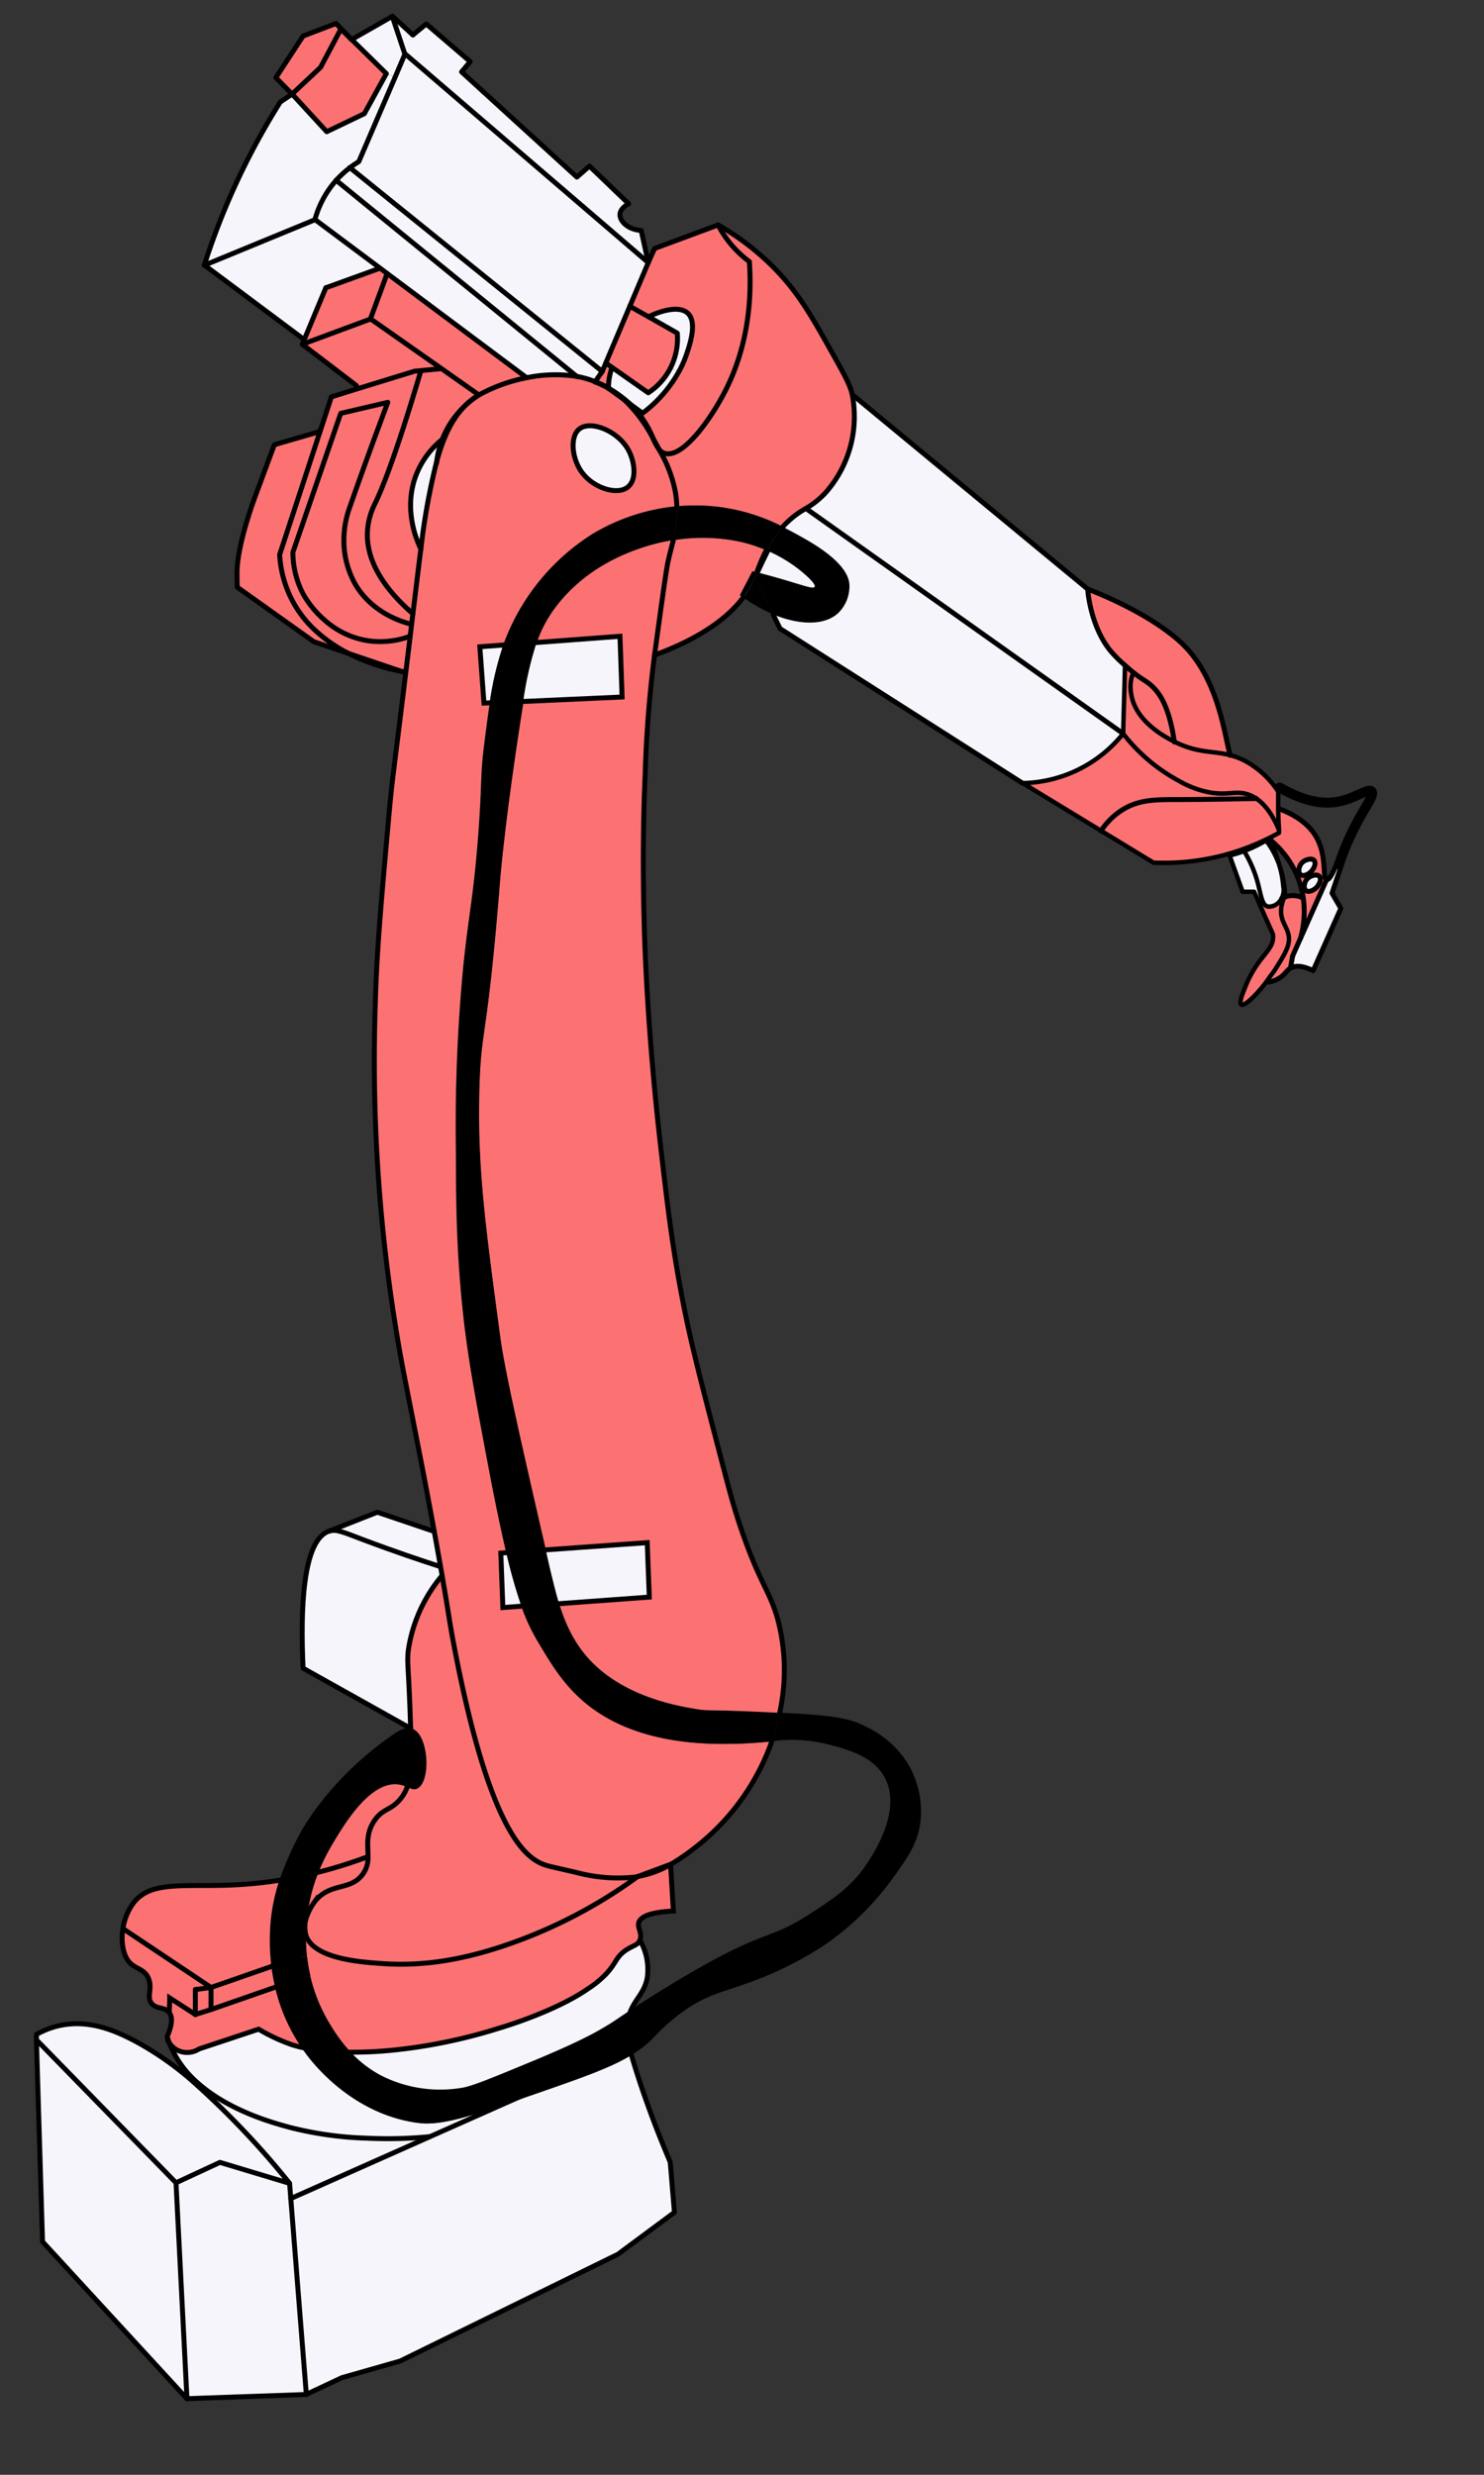
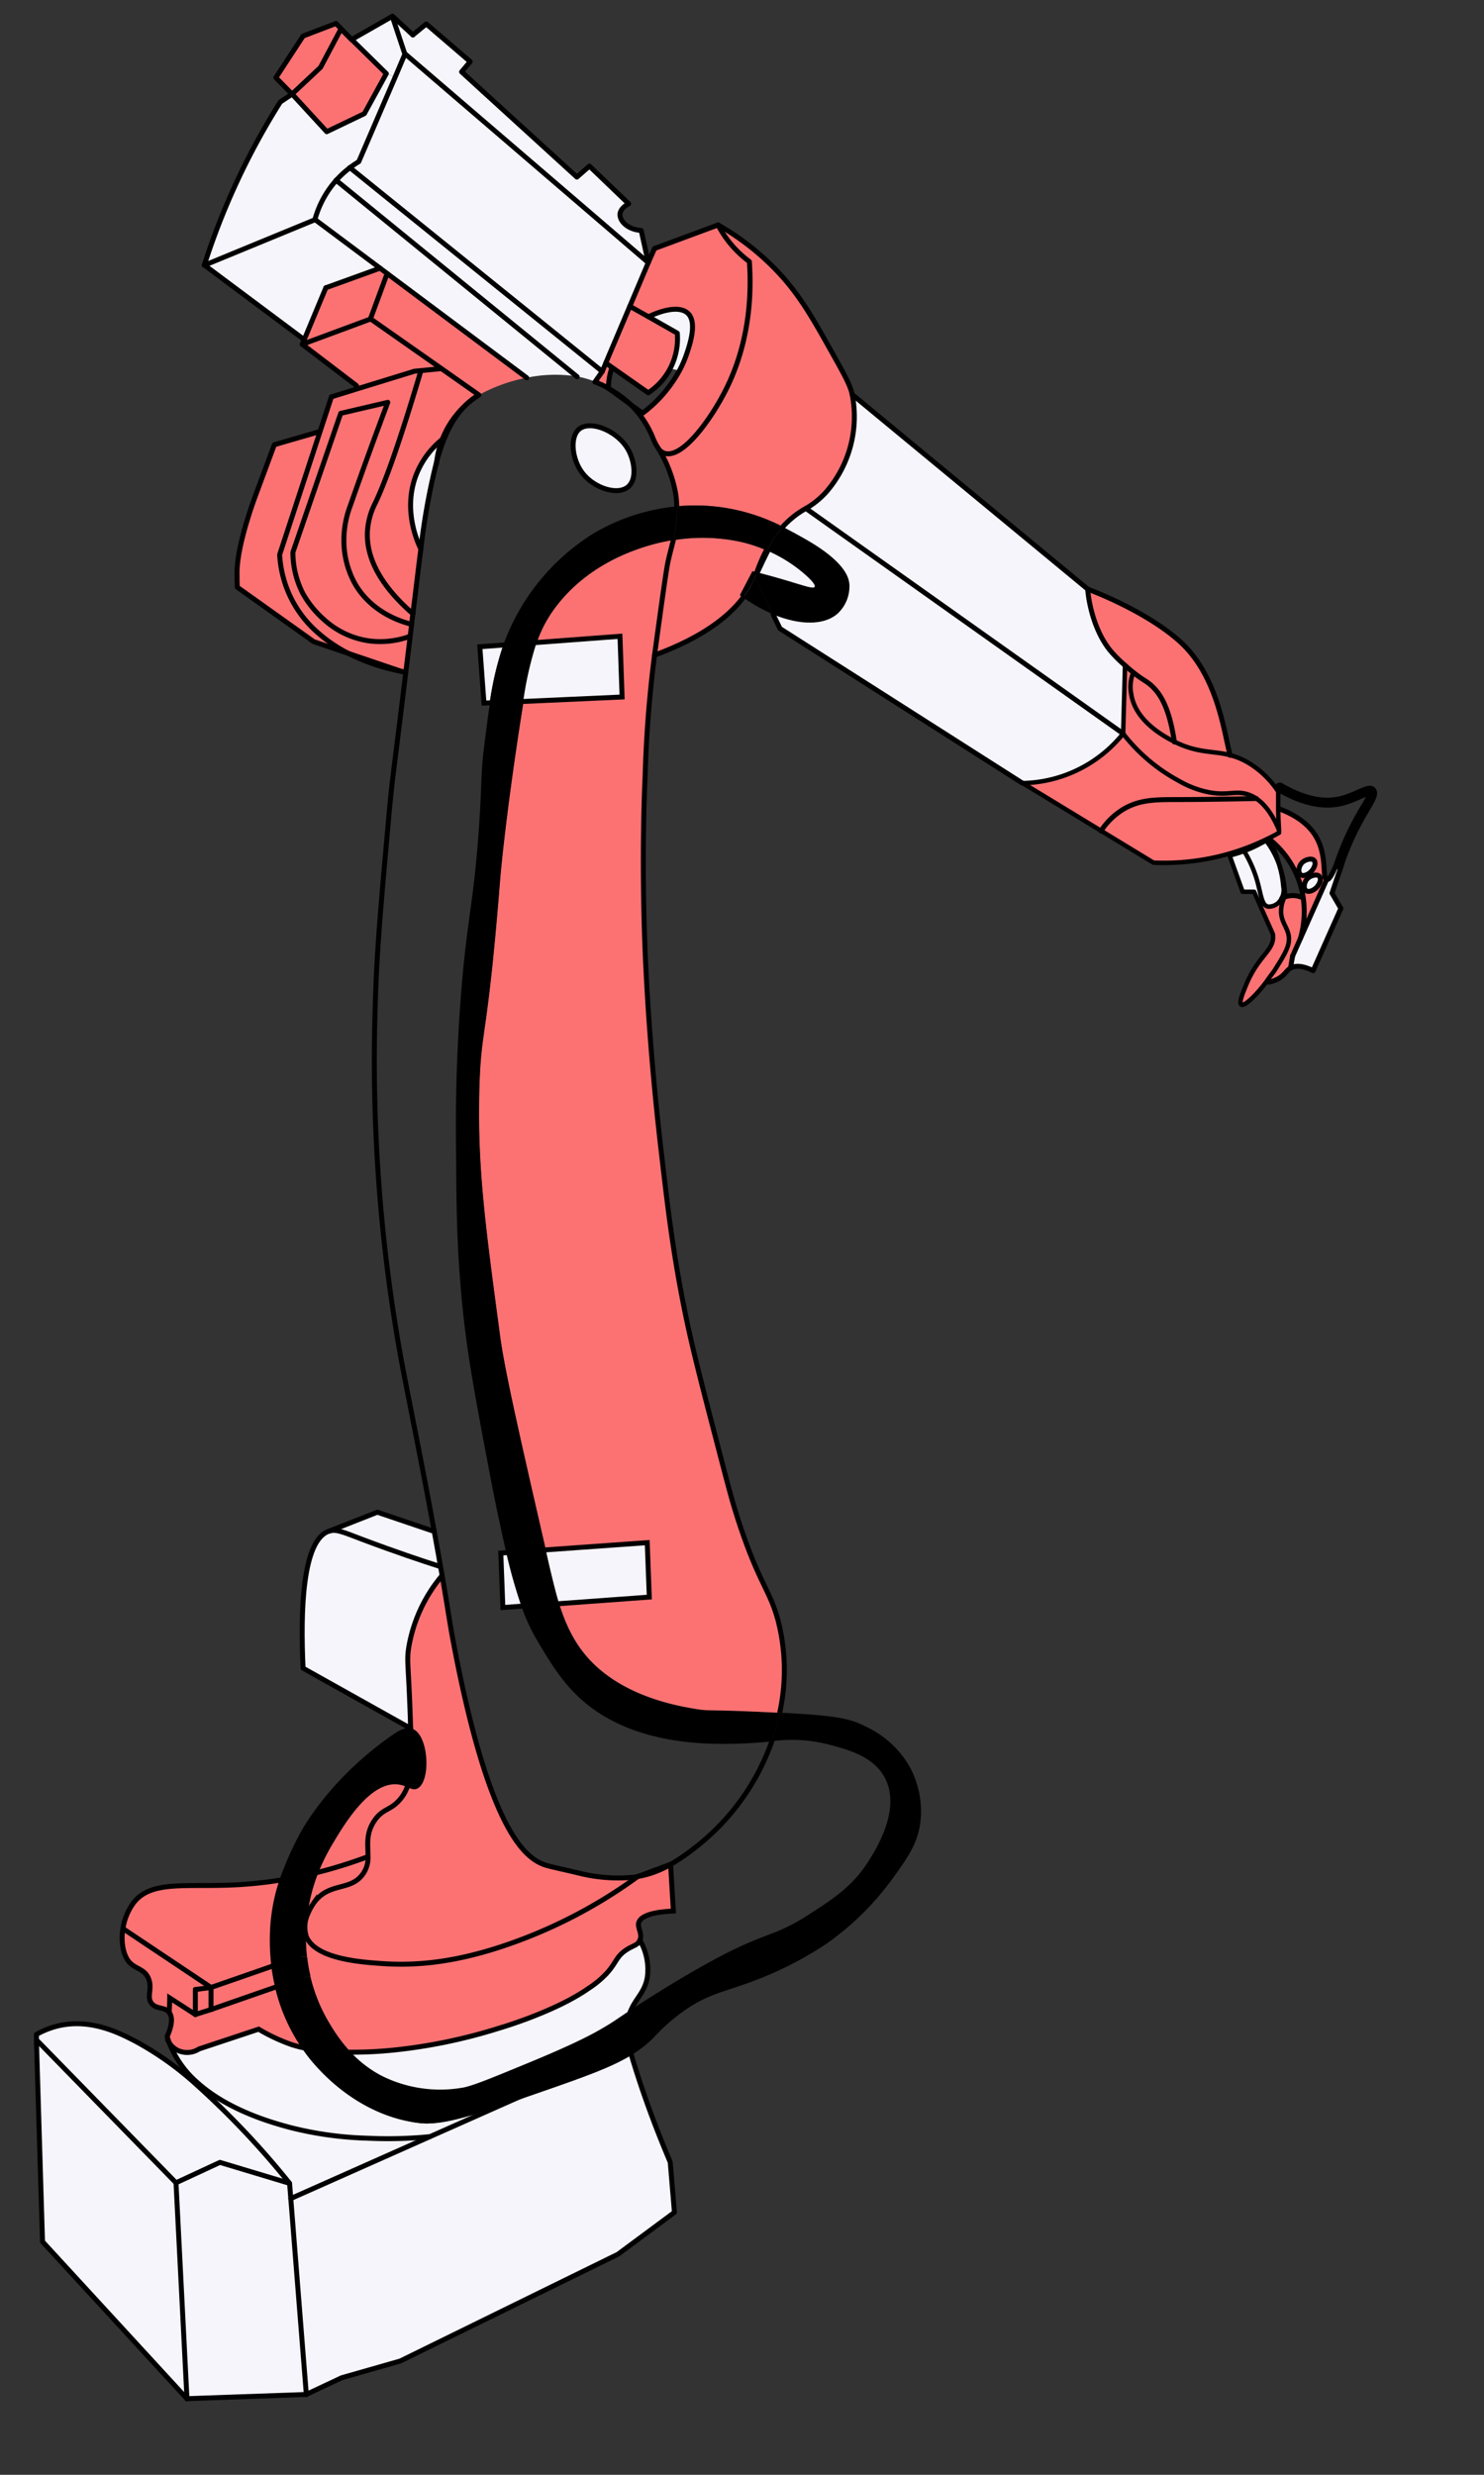
<svg xmlns="http://www.w3.org/2000/svg" viewBox="275 190 300 500">
  <rect x="275" y="190" width="300" height="500" fill="#333333" stroke="none" />
  <defs>
    <style>.cls-1,.cls-10,.cls-22,.cls-23,.cls-32,.cls-33,.cls-34,.cls-35,.cls-36,.cls-38,.cls-41,.cls-44,.cls-48,.cls-49,.cls-50,.cls-51{fill:none;}.cls-2,.cls-36,.cls-37,.cls-38,.cls-39,.cls-41,.cls-42{opacity:0.2;}.cls-3,.cls-40{opacity:0.1;}.cls-12,.cls-13,.cls-19,.cls-4,.cls-45,.cls-6,.cls-8,.cls-9{fill:#f6f5fb;}.cls-5{opacity:0.16;}.cls-11,.cls-14,.cls-15,.cls-16,.cls-17,.cls-18,.cls-20,.cls-5,.cls-7{isolation:isolate;}.cls-10,.cls-12,.cls-13,.cls-19,.cls-22,.cls-23,.cls-32,.cls-33,.cls-34,.cls-35,.cls-36,.cls-37,.cls-38,.cls-41,.cls-42,.cls-44,.cls-45,.cls-6,.cls-8,.cls-9{stroke:#000;}.cls-10,.cls-11,.cls-12,.cls-13,.cls-14,.cls-15,.cls-16,.cls-17,.cls-18,.cls-19,.cls-20,.cls-23,.cls-34,.cls-37,.cls-38,.cls-41,.cls-45,.cls-48,.cls-49,.cls-50,.cls-51,.cls-6,.cls-8,.cls-9{stroke-miterlimit:10;}.cls-10,.cls-6{stroke-width:0.48px;}.cls-11,.cls-14,.cls-15,.cls-16,.cls-17,.cls-18,.cls-20,.cls-7{opacity:0.2;}.cls-8{stroke-width:0.47px;}.cls-9{stroke-width:0.46px;}.cls-11,.cls-14,.cls-15,.cls-16,.cls-17,.cls-18,.cls-20{stroke:#f6f5fb;}.cls-11{stroke-width:0.34px;}.cls-12{stroke-width:0.56px;}.cls-13{stroke-width:0.54px;}.cls-14{stroke-width:0.36px;}.cls-15{stroke-width:0.38px;}.cls-16{stroke-width:0.31px;}.cls-17{stroke-width:0.33px;}.cls-18{stroke-width:0.37px;}.cls-19{stroke-width:0.55px;}.cls-20{stroke-width:0.27px;}.cls-21{fill:#fdc2c2;}.cls-22,.cls-32,.cls-33,.cls-35,.cls-36,.cls-42,.cls-44,.cls-48{stroke-linecap:round;}.cls-22,.cls-32,.cls-33,.cls-35,.cls-36,.cls-42,.cls-44{stroke-linejoin:round;}.cls-22,.cls-36{stroke-width:1.53px;}.cls-23,.cls-41{stroke-width:3px;}.cls-24{opacity:0.3;}.cls-25{opacity:0.49;}.cls-26{clip-path:url(#clip-path);}.cls-27{clip-path:url(#clip-path-2);}.cls-28{clip-path:url(#clip-path-3);}.cls-29{clip-path:url(#clip-path-4);}.cls-30{fill:#fddc91;}.cls-31{fill:#fc7273;}.cls-33{stroke-width:1.38px;}.cls-35,.cls-37,.cls-38{stroke-width:2px;}.cls-43{opacity:0.15;}.cls-44{stroke-width:0.9px;}.cls-46{fill:#f5f4fa;}.cls-47{fill:#fcdb90;}.cls-48{stroke:#fb264e;stroke-width:0.89px;}.cls-49,.cls-50,.cls-51{stroke:#fc7273;stroke-width:1.79px;}.cls-50{stroke-dasharray:4.07 4.07;}.cls-51{stroke-dasharray:3.95 3.95;}</style>
    <clipPath id="clip-path">
      <path class="cls-1" d="M526.19,391.33c-3.11.05-6.09,2.82-4,3.82,1.7.83,7.31.7,8.79-.63S528.83,391.28,526.19,391.33Z" />
    </clipPath>
    <clipPath id="clip-path-2">
      <rect class="cls-1" x="516.48" y="386.32" width="19.83" height="14.34" />
    </clipPath>
    <clipPath id="clip-path-3">
      <path class="cls-1" d="M525.57,393.34c-1,0-1.86.86-1.23,1.17a3.78,3.78,0,0,0,2.69-.2C527.49,393.9,526.37,393.32,525.57,393.34Z" />
    </clipPath>
    <clipPath id="clip-path-4">
      <rect class="cls-1" x="519.13" y="388.34" width="13.01" height="11.33" />
    </clipPath>
  </defs>
  <g id="Layer_353" data-name="Layer 353">
    <g id="Layer_356" data-name="Layer 356">
      <path class="cls-4" d="M413.72,261.92a21.28,21.28,0,0,1-1.3,2.94l-1.93-.39a13.19,13.19,0,0,0,1.43-7.13L406.1,254c2-1,6.15-2.48,8-.66S414.53,259.64,413.72,261.92Z" />
      <path d="M446.71,308a7.51,7.51,0,0,1-2.33,5.92c-2.65,2.41-7.59,2.48-13.1.2l-3.66-7.44.49-1c.73.19,1.62.42,2.63.7,6,1.65,8.59,2.77,8.92,2.21s-2-2.56-2.68-3.11a29.2,29.2,0,0,0-6.79-4.14c.39-.83.79-1.66,1.19-2.48.29-.43.62-.87,1-1.32s.61-.75.9-1.07c1.78.88,3.35,1.77,4.73,2.56C446,303.57,446.6,306.78,446.71,308Z" />
      <path class="cls-31" d="M503.64,330.29a7.43,7.43,0,0,1,.32-4.12l.2-.25c2,1.56,2.86,1.83,4,3s3.17,3.74,4.23,11C510.71,339.06,504.5,336,503.64,330.29Z" />
      <path class="cls-4" d="M406.05,243.06l-49.16-42.18c-.85-2.54-1.69-5.08-2.54-7.61q2.07,1.89,4.12,3.8l2.7-2.22,8.88,7.61-1.74,2.07,4.38,4,18.93,17.26,2.54-2.22,7.93,7.61c-.24.12-1.64.88-1.75,2.06-.13,1.39,1.55,3.17,4.28,3.33Q405.34,239.82,406.05,243.06Z" />
      <path class="cls-4" d="M437.93,292.73l64.12,45.49a26.71,26.71,0,0,1-20.3,10L432.69,317l-1.41-2.87c5.51,2.28,10.45,2.21,13.1-.2a7.51,7.51,0,0,0,2.33-5.92c-.11-1.2-.73-4.41-8.73-9-1.38-.79-3-1.68-4.73-2.56a18.32,18.32,0,0,1,4.67-3.71Z" />
      <path class="cls-4" d="M354.35,193.27c.85,2.53,1.69,5.07,2.54,7.61l-2,4.72-1.77-.76-7-6.88Z" />
      <path class="cls-31" d="M336,603.61c-1.08-.26-1.81-.51-2.22-.65a36.79,36.79,0,0,1-6.34-3l-12.05,4a4.42,4.42,0,0,1-4.44.21,4.33,4.33,0,0,1-2-2.31c-.08-.21-.12-.36-.14-.43,1.21-2.74,1-4.12.43-4.87,0-1,.07-1.94.1-2.91l5.18,3.34,3.17-1.06v0l13-4.52A36.52,36.52,0,0,0,336,603.61Z" />
      <path class="cls-4" d="M396.75,265.05l-51.05-41.2a18.84,18.84,0,0,1,1.83-1.25l7.32-17,2-4.72,49.16,42.18-3.73,8.82-4.86,11.49Z" />
      <path class="cls-31" d="M317.66,591.54V596L314.49,597V592Z" />
      <path class="cls-31" d="M331.51,302.06q4.08-12.45,8.17-24.88c.77-2.33,1.53-4.67,2.3-7l5.28-1.64L358.79,265l1.26-.12V265c-4.54,15.29-7.35,22.78-9.2,26.64a14.41,14.41,0,0,0-1.58,5.71c-.39,7.13,5.09,13.09,9.19,16.65-.09.76-.18,1.49-.26,2.21h0c-1.34-.32-7.9-2-11.42-8.22a18,18,0,0,1-2.22-9,19.63,19.63,0,0,1,1.27-6.66c2.7-7.72,5.27-14.74,7.61-20.94l-9.52,2.22q-4.83,14-9.67,28.07a18.31,18.31,0,0,0,2.06,8.41,20.32,20.32,0,0,0,4.39,5.33L338.32,317a22.35,22.35,0,0,1-4.9-7A22.72,22.72,0,0,1,331.51,302.06Z" />
      <path class="cls-31" d="M426.46,242.85c.89,12.85-2.54,21.56-4.87,26.12-2.9,5.68-8.54,13.64-12.21,12.63a2.28,2.28,0,0,1-1.06-.65v0c-.45-.85-.92-1.72-1.41-2.6a20.41,20.41,0,0,0-3.17-5.24,18.12,18.12,0,0,0-1.4-1.48l2.61,1.9a26.76,26.76,0,0,0,7.48-8.65,21.28,21.28,0,0,0,1.3-2.94c.81-2.28,2.39-6.66.42-8.55s-6.05-.37-8,.66l-3.78-2.15,3.73-8.82,1.27-2.85,12.85-4.76a19.85,19.85,0,0,0,1.32,2.22A21.58,21.58,0,0,0,426.46,242.85Z" />
      <path class="cls-31" d="M410.56,566.69l.57,9.41c-5.13.24-6.66,1.29-7,2.33s.82,2.21.21,3.59c-.47,1.07-1.4,1-3,2.12-1.82,1.33-1.73,2.34-3.6,4.44a19.22,19.22,0,0,1-3.8,3.17c-6.82,4.77-18,8-18,8a107.56,107.56,0,0,1-21.35,4.44,83.06,83.06,0,0,1-8.75.43,35.19,35.19,0,0,1-8.16-15.44,35.34,35.34,0,0,1-.67-3.89,36.62,36.62,0,0,1-.22-4.26c1.69,4.78,11.23,5.39,15.7,5.69,7.76.5,15.3-.64,23.88-3.46a99.8,99.8,0,0,0,27.49-14.14,19.88,19.88,0,0,0,6.61-2.45Z" />
      <path class="cls-4" d="M359.69,618.92c3.54.44,8-.63,15.18-3l-12.95,5.75a88.06,88.06,0,0,1-12.75.31,71.09,71.09,0,0,1-15.47-2.15c-3.51-.94-12.39-3.38-18.71-9a20.62,20.62,0,0,1-5.78-8.13c-.12-.31-.22-.59-.29-.83a4.33,4.33,0,0,0,2,2.31,4.42,4.42,0,0,0,4.44-.21l12.05-4a36.79,36.79,0,0,0,6.34,3c.41.14,1.14.39,2.22.65a31.69,31.69,0,0,0,2.49,3.26C340.27,609,347.78,617.43,359.69,618.92Z" />
      <path d="M458.76,546.71a18.9,18.9,0,0,1,2.33,11.21c-.5,4.4-2.5,7.24-5.5,11.41a56.82,56.82,0,0,1-13.75,13.54,72.75,72.75,0,0,1-16.28,8c-4.31,1.53-7.15,2.09-11.21,4.66a38.78,38.78,0,0,0-7.4,6.34,23.32,23.32,0,0,1-4.3,3.32c-1-3.38-1.28-5.73-.41-8.29a9.37,9.37,0,0,1,.36-.9l1.39-.9c1.55-1,8.39-5.39,14.81-8.88,11.28-6.15,12.26-4.61,19.87-9.51,4.86-3.13,8.71-5.67,11.84-10.58,1.47-2.3,6.73-10.53,3.39-16.91-2.3-4.39-7.54-5.76-11.42-6.77a29.66,29.66,0,0,0-11.46-.65,48,48,0,0,0,1.6-5.78c11.31.57,14.2,1.14,17.47,2.84A19.93,19.93,0,0,1,458.76,546.71Z" />
      <path class="cls-4" d="M351.83,244.18l-11,4-4.37,10.48-20.21-15.08,22.36-9.2Z" />
      <path class="cls-31" d="M398.6,264.39a14,14,0,0,0-.48,2,12.29,12.29,0,0,0-.16,2,15.08,15.08,0,0,0-1.49-.79c-.39-.18-.78-.35-1.16-.49l1.44-2.06.71-1.68,1.24.87Z" />
      <path class="cls-31" d="M349.89,254.41l14.26,10-4.1.4-1.26.12-11.53,3.59-.2-.63-10.95-8.35,13.72-5.08Z" />
      <path class="cls-4" d="M537.89,379.6l5.29-11.89c.37.07,1-.57,2.11-3.48l.41.4.39.39c-.62,1.81-1.24,3.63-1.85,5.44l1.79,3.07q-2.79,6.29-5.6,12.58c-2.42-1.17-3.77-.95-4.55-.53l.43-2.43Z" />
      <path d="M358,539.22c.17,6.17.16,9.49-.7,11.86a5.78,5.78,0,0,0-1.95-.56c-5.69-.57-10.95,8.34-12.9,11.63a42.22,42.22,0,0,0-3.08,6.1c-2.81.72-5.45,1.25-7.9,1.63a66.46,66.46,0,0,1,4.11-9.32s5.46-10.8,18.71-20c.95-.66,2.36-1.59,3.66-1.39Z" />
      <path class="cls-31" d="M360.05,264.83l4.1-.4,7.65,5.38-.31.2a13.61,13.61,0,0,0-2.39,1.89l-.26.25a18.73,18.73,0,0,0-3.7,5c-.27.54-.51,1.07-.71,1.59a17.26,17.26,0,0,0-5.07,6.63c-3.16,7.34.12,14.33.72,15.53h0c-.52,3.93-1,8.27-1.61,13-4.1-3.56-9.58-9.52-9.19-16.65a14.41,14.41,0,0,1,1.58-5.71c1.85-3.86,4.66-11.35,9.2-26.64Z" />
      <path class="cls-4" d="M362.78,499.41c.42,2.32.85,4.69,1.27,7.11-3.7-1.18-9.14-3-15.73-5.48-4.09-1.56-5.35-2.14-6.76-1.7l9.72-3.82Z" />
      <path d="M374.87,615.93c-7.18,2.36-11.64,3.43-15.18,3-11.91-1.49-19.42-9.93-21.25-12a31.69,31.69,0,0,1-2.49-3.26,44.6,44.6,0,0,0,10,1A23.6,23.6,0,0,0,352,609.3a26.42,26.42,0,0,0,16.28,2.54c1.95-.27,5.67-1.8,13.11-4.87,10-4.12,13.53-6.07,15.43-7.19,2.33-1.35,2.63-1.67,5.8-3.75a9.37,9.37,0,0,0-.36.9c-.87,2.56-.56,4.91.41,8.29-4,2.46-9.41,4.37-17.69,7.25C381.08,613.82,377.75,615,374.87,615.93Z" />
      <path class="cls-31" d="M323,308.56c0-1-.05-2-.05-3,0-5.55,3.54-15,3.54-15,.8-2.12,2.12-5.64,4-10.79l9.22-2.67q-4.08,12.44-8.17,24.88a22.72,22.72,0,0,0,1.91,7.93,22.35,22.35,0,0,0,4.9,7,29.44,29.44,0,0,0,7.05,5l-7-2.37Z" />
-       <path class="cls-31" d="M373.76,486.45c1.36,7.23,2.53,12.82,3.58,17.25l-1.1.08.42,11,3.74-.27a38.07,38.07,0,0,0,3.51,7.46c3,5.1,6.09,10.19,12.26,14.17,10.36,6.68,23.41,6.28,28.55,6.13,2.43-.08,4.44-.27,6.3-.44l-.23.65a46.9,46.9,0,0,1-15.43,20.93,44.84,44.84,0,0,1-4.8,3.28h0l-6.61,2.45c-.41.08-.84.14-1.27.18a32.41,32.41,0,0,1-10.57-.84c-3-.75-5.88-1.31-7-1.69-3.86-1.35-11.18-6.66-18.4-44.62-.93-4.92-.89-5.4-2.35-13.86-.1-.6-.21-1.2-.32-1.8-.42-2.42-.85-4.79-1.27-7.11-2.76-15.13-5.43-27.9-6.84-35.59a339.22,339.22,0,0,1-5.08-70.73c.29-10.76,1.11-19.89,2.75-38.17.71-7.87.67-6.44,3.44-29.18.26-2.16.55-4.54.87-7.16.09-.78.18-1.59.29-2.42s.17-1.45.26-2.21c.57-4.76,1.09-9.1,1.61-13h0a134.08,134.08,0,0,1,3.22-17.77c1.34-4.84,3.06-8.44,5.54-11l.26-.25a20.31,20.31,0,0,1,2.39-1.89l.31-.2a32.87,32.87,0,0,1,9.67-3.49,28,28,0,0,1,10.12-.27,18.84,18.84,0,0,1,3.72,1.06l0,.06a23.73,23.73,0,0,1,2.69,1.26s0,0,0,0l3.33,2.42a29.67,29.67,0,0,1,5.59,7.46,10.06,10.06,0,0,0,1.41,2.6v0a26.16,26.16,0,0,1,3.19,8.33,19.35,19.35,0,0,1,.31,3,40.66,40.66,0,0,0-16.92,5.53,44.22,44.22,0,0,0-18.15,22.49l-4.74.35.84,11.41L374,332c-.39,2.51-.73,5.19-1.1,8.09-.9,7.07-.4,7.63-1.27,19-1,12.74-1.85,15.2-3,26.22a338.31,338.31,0,0,0-1.48,37.43c0,9.45.05,17.62,1.06,28.76S370.76,470.59,373.76,486.45ZM402,288.31c1.78-1.58,1.21-5.19,0-7.4-2.11-3.86-7.64-6.08-9.93-4.23-2,1.59-1.48,6.13.63,8.88C395.05,288.59,399.89,290.22,402,288.31Z" />
      <path d="M431.38,298.82c-.4.82-.8,1.65-1.19,2.48l-.24-.11A21.64,21.64,0,0,1,431.38,298.82Z" />
      <path class="cls-31" d="M349.4,565.11a5.69,5.69,0,0,1-1.08,3.59c-2.52,3.43-6.66,1.57-9.74,5.57a11.79,11.79,0,0,0-1.43,2.59,34.3,34.3,0,0,1,2.23-8.61A94.39,94.39,0,0,0,349.4,565.11Z" />
      <path class="cls-4" d="M404.36,582a11.76,11.76,0,0,1,1.48,7.61c-.54,2.86-2.16,4-3.24,6.4-3.17,2.08-3.47,2.4-5.8,3.75-1.9,1.12-5.4,3.07-15.43,7.19-7.44,3.07-11.16,4.6-13.11,4.87A26.42,26.42,0,0,1,352,609.3a23.6,23.6,0,0,1-6.06-4.65,83.06,83.06,0,0,0,8.75-.43A107.56,107.56,0,0,0,376,599.78s11.16-3.26,18-8a19.22,19.22,0,0,0,3.8-3.17c1.87-2.1,1.78-3.11,3.6-4.44C403,583,403.89,583.09,404.36,582Z" />
      <path class="cls-31" d="M353.08,204.84l-4.44,8.09L341,216.58q-3.5-3.81-7-7.61l5.71-5.4,4.12-7.76,2.18,2.14a0,0,0,0,0,0,0Z" />
      <path class="cls-31" d="M411.92,257.34a13.12,13.12,0,0,1-5.87,12.05l-7.35-5.15-1.24-.87,4.86-11.49L406.1,254Z" />
      <path d="M428,305.62c-.14.37-.28.71-.42,1a19.22,19.22,0,0,1-2.39,4.08l-.66-.47,2.55-4.87Z" />
      <path d="M358.43,539.31c3.27,1.26,3.75,10.64.95,12.05-.7.35-1.29,0-2.07-.28.86-2.37.87-5.69.7-11.86v0A2.17,2.17,0,0,1,358.43,539.31Z" />
      <path class="cls-31" d="M314.49,592V597l-5.18-3.34c0,1-.07,1.94-.1,2.91-.92-1.23-2.58-.58-3.6-1.9s.29-3-.63-5.08c-.84-1.87-2.53-1.78-3.81-3.17s-1.76-4.19-1.32-6.81q8.91,5.94,17.81,11.89Z" />
      <path d="M358,539.2v0l-.05,0Z" />
      <path d="M411.82,292.3a27.1,27.1,0,0,1-.75,6.83,39.79,39.79,0,0,0-6.65,1.66c-2.92,1-11,3.93-16.92,11.63a25.2,25.2,0,0,0-4,7.39l-6.76.51a44.22,44.22,0,0,1,18.15-22.49A40.66,40.66,0,0,1,411.82,292.3Z" />
      <path d="M427.62,306.66l3.66,7.44a32.59,32.59,0,0,1-6-3.36A19.22,19.22,0,0,0,427.62,306.66Z" />
      <path class="cls-4" d="M410.49,626.85c.28,3.38.57,6.77.85,10.15l-11.42,8.46-44,21.57-11.84,3.38-7.19,3.38q-1.57-19.78-3.14-39.6l28.15-12.51,12.95-5.75c2.88-.95,6.21-2.11,10.09-3.46,8.28-2.88,13.66-4.79,17.69-7.25.19.68.41,1.4.65,2.18C404.85,612.35,407.14,619,410.49,626.85Z" />
      <path d="M337.15,576.86c-.08.65-.14,1.31-.19,2,0,.51-.08,1.26-.09,2.21l0-.09A6.18,6.18,0,0,1,337.15,576.86Z" />
      <path class="cls-31" d="M426.46,242.85a21.58,21.58,0,0,1-5-5.18,19.85,19.85,0,0,1-1.32-2.22,52.16,52.16,0,0,1,11.07,8.43c5.1,5.1,7.87,10.06,11.93,17.31,2.47,4.4,3.7,6.6,4.11,8.52a23.23,23.23,0,0,1-5.23,19.66,16.83,16.83,0,0,1-4.13,3.35,18.32,18.32,0,0,0-4.67,3.71A38.85,38.85,0,0,0,415,292.12c-1.09,0-2.15.08-3.17.18a19.35,19.35,0,0,0-.31-3,26.16,26.16,0,0,0-3.19-8.33,2.28,2.28,0,0,0,1.06.65c3.67,1,9.31-7,12.21-12.63C423.92,264.41,427.35,255.7,426.46,242.85Z" />
      <path class="cls-31" d="M368.84,272.15c-2.48,2.55-4.2,6.15-5.54,11a18.08,18.08,0,0,1,1.13-4.39c.2-.52.44-1.05.71-1.59A18.73,18.73,0,0,1,368.84,272.15Z" />
      <path class="cls-31" d="M317.66,596v-4.44l12.21-4.24a40.58,40.58,0,0,0,.77,4.19l-13,4.52Z" />
      <path d="M339.38,568.25a34.3,34.3,0,0,0-2.23,8.61,6.18,6.18,0,0,0-.31,4.11l0,.09a36.62,36.62,0,0,0,.22,4.26l-1.69,0-5.53,1.92a41.89,41.89,0,0,1-.31-6.43,37.09,37.09,0,0,1,1.92-11C333.93,569.5,336.57,569,339.38,568.25Z" />
      <path class="cls-31" d="M519.6,350.11c3.66.62,5.11-.37,7.46.32a6.92,6.92,0,0,1,1.91.9c-7.37.16-12.66.2-16.13.21-4.24,0-7.61,0-11,2.11a14.32,14.32,0,0,0-4.27,4.23l-15.82-9.62a26.71,26.71,0,0,0,20.3-10,35.52,35.52,0,0,0,11.21,9.51A19.88,19.88,0,0,0,519.6,350.11Z" />
      <path class="cls-31" d="M424.93,299.52a29,29,0,0,1,5,1.67,36.92,36.92,0,0,0-1.91,4.43l-.92-.22-2.55,4.87.66.47c-3,3.89-8.25,8.07-17.91,11.62,1.59-11.66,2.39-17.48,2.79-19.19.32-1.38.67-2.71,1-4A36.34,36.34,0,0,1,424.93,299.52Z" />
      <path class="cls-4" d="M282.35,601.05a17,17,0,0,1,4.23-1.69c6.54-1.62,12.33,1.29,15.65,3a62.83,62.83,0,0,1,12.49,8.86,169.88,169.88,0,0,1,18.8,19.9l-14.06-4.23L310.58,631l-27.91-28.54h-.28C282.38,602,282.36,601.51,282.35,601.05Z" />
      <path class="cls-4" d="M372.85,332.08,372,320.67l4.74-.35A64.36,64.36,0,0,0,374,332Z" />
      <path d="M337.76,589.21l-1.76.42-5.36,1.86a40.58,40.58,0,0,1-.77-4.19h0l5.53-1.92,1.69,0A35.34,35.34,0,0,0,337.76,589.21Z" />
      <path class="cls-31" d="M532.45,386.22c2.31-3.65,3.46-5.47,2.85-7.66-.43-1.55-1.53-2.58-1.42-4.73a6.42,6.42,0,0,1,.64-2.51,4.59,4.59,0,0,1,3.88.1h.06a19.7,19.7,0,0,1-.57,8.19l-1.58,3.55-.43,2.43c-.84.46-1.09,1.34-2.43,2.12a6.47,6.47,0,0,1-2,.73l-.53-.06C531.48,387.67,532,386.94,532.45,386.22Z" />
      <path class="cls-4" d="M529.59,372.69c-.37-.85-.77-1.75-1.11-2.52h-2.32l-2.64-7.32a24.69,24.69,0,0,0,3-.93,25.13,25.13,0,0,1,2.47,5.4c.69,2.19.89,4,1.41,5Z" />
      <path class="cls-31" d="M353.27,245.26l28.2,21.06a32.87,32.87,0,0,0-9.67,3.49l-7.65-5.38-14.26-10Z" />
      <polygon class="cls-31" points="353.27 245.26 349.89 254.41 349.83 254.48 336.11 259.56 336.5 258.62 340.87 248.14 351.83 244.18 353.27 245.26" />
      <path class="cls-4" d="M310.58,631l2.22,43.67-29.18-31.72-1.23-40.48h.28Z" />
      <path class="cls-4" d="M359.36,285.38a17.26,17.26,0,0,1,5.07-6.63,18.08,18.08,0,0,0-1.13,4.39,134.08,134.08,0,0,0-3.22,17.77C359.48,299.71,356.2,292.72,359.36,285.38Z" />
      <path class="cls-31" d="M533.51,357.57c0,.25,0,.49,0,.73-.82.46-1.74.94-2.74,1.41a47.28,47.28,0,0,1-8.57,3.14,48,48,0,0,1-14.07,1.48l-10.61-6.45a14.32,14.32,0,0,1,4.27-4.23c3.39-2.13,6.76-2.1,11-2.11,3.47,0,8.76-.05,16.13-.21C530.45,352.33,532.06,354.17,533.51,357.57Z" />
      <path class="cls-4" d="M405.84,501.67l.42,11L388,514c-.77-2.48-1.39-5.1-2-7.86l-.68-3Z" />
      <path class="cls-31" d="M503.64,330.29c.86,5.66,7.07,8.77,8.77,9.62,4.7,2.35,7.75,1.79,11.23,2.7a14.29,14.29,0,0,1,4,1.74,18.77,18.77,0,0,1,5.29,5l.42.6c0,1.07,0,2.16,0,3.28a1.62,1.62,0,0,0,0,.22c0,1.42.07,2.8.16,4.12-1.45-3.4-3.06-5.24-4.54-6.24a6.92,6.92,0,0,0-1.91-.9c-2.35-.69-3.8.3-7.46-.32a19.88,19.88,0,0,1-6.34-2.38,35.52,35.52,0,0,1-11.21-9.51l.38-13.77c.66.6,1.23,1.08,1.73,1.47l-.2.25A7.43,7.43,0,0,0,503.64,330.29Z" />
      <path d="M428.11,305.64l-.49,1c.14-.33.28-.67.42-1Z" />
      <path d="M430.21,535.93l2.41.12a48,48,0,0,1-1.6,5.78c-1.86.17-3.87.36-6.3.44-5.14.15-18.19.55-28.55-6.13-6.17-4-9.21-9.07-12.26-14.17a38.07,38.07,0,0,1-3.51-7.46L388,514c1.52,4.88,3.64,9.2,7.71,12.86,7,6.31,16.75,7.91,20.08,8.46C418.5,535.73,417.49,535.33,430.21,535.93Z" />
      <path class="cls-31" d="M523.41,341.6c.1.42.18.77.23,1-3.48-.91-6.53-.35-11.23-2.7-1.06-7.26-3-9.73-4.23-11s-2.06-1.43-4-3c-.5-.39-1.07-.87-1.73-1.47a25.41,25.41,0,0,1-3.13-3.15c-4-5.09-4.44-12.26-4.44-12.26s11.22,4.06,18.4,10.36C520.73,326,522.27,336.79,523.41,341.6Z" />
      <path d="M376.75,320.32l6.76-.51a69.66,69.66,0,0,0-2.71,11.91L374,332A64.36,64.36,0,0,1,376.75,320.32Z" />
      <path class="cls-4" d="M348.64,212.93l4.44-8.09,1.77.76-7.32,17a20.42,20.42,0,0,0-4.6,3.81,19.87,19.87,0,0,0-4.28,7.93l-22.36,9.2a144,144,0,0,1,15.38-33l2.38-1.58q3.49,3.79,7,7.61Z" />
      <path class="cls-31" d="M392.1,568.49a32.41,32.41,0,0,0,10.57.84c.43,0,.86-.1,1.27-.18a99.8,99.8,0,0,1-27.49,14.14c-8.58,2.82-16.12,4-23.88,3.46-4.47-.3-14-.91-15.7-5.69,0-.95.05-1.7.09-2.21.05-.68.11-1.34.19-2a11.79,11.79,0,0,1,1.43-2.59c3.08-4,7.22-2.14,9.74-5.57a5.69,5.69,0,0,0,1.08-3.59c0-2.18-.58-4.46,1.25-7.19s3.28-2,5.29-4.44a7.84,7.84,0,0,0,1.37-2.4c.78.33,1.37.63,2.07.28,2.8-1.41,2.32-10.79-.95-12.05a2.17,2.17,0,0,0-.42-.11c-.36-13-.85-13.34-.38-16.38a30.34,30.34,0,0,1,6.74-14.5c1.46,8.46,1.42,8.94,2.35,13.86,7.22,38,14.54,43.27,18.4,44.62C386.22,567.18,389.06,567.74,392.1,568.49Z" />
      <path class="cls-4" d="M402,280.91c1.21,2.21,1.78,5.82,0,7.4-2.14,1.91-7,.28-9.3-2.75-2.11-2.75-2.6-7.29-.63-8.88C394.39,274.83,399.92,277.05,402,280.91Z" />
      <path class="cls-4" d="M333.52,631.08a169.88,169.88,0,0,0-18.8-19.9l.27-.31c6.32,5.59,15.2,8,18.71,9A71.09,71.09,0,0,0,349.17,622a88.06,88.06,0,0,0,12.75-.31l-28.15,12.51C333.68,633.15,333.6,632.12,333.52,631.08Z" />
      <path class="cls-4" d="M342.93,226.41l48.66,39.64a28,28,0,0,0-10.12.27l-28.2-21.06-1.44-1.08-13.18-9.84A19.87,19.87,0,0,1,342.93,226.41Z" />
      <path class="cls-4" d="M539,367.9c.61-1,2.19-1.4,2.69-.88s.11,1.41-.31,2c-.57.78-1.76,1.36-2.34.93S538.64,368.55,539,367.9Z" />
      <path d="M431.38,298.82a21.64,21.64,0,0,0-1.43,2.37,29,29,0,0,0-5-1.67,36.34,36.34,0,0,0-13.86-.39,27.1,27.1,0,0,0,.75-6.83c1-.1,2.08-.16,3.17-.18a38.85,38.85,0,0,1,18.26,4.31c-.29.32-.59.68-.9,1.07S431.67,298.39,431.38,298.82Z" />
      <path class="cls-31" d="M530.37,372.35a1.41,1.41,0,0,0,1,.85,2.85,2.85,0,0,0,2.06-.77,3.59,3.59,0,0,0,1-3.28,21,21,0,0,0-.69-3.92,20.51,20.51,0,0,1,1,5.8l-.15.29a6.42,6.42,0,0,0-.64,2.51c-.11,2.15,1,3.18,1.42,4.73.61,2.19-.54,4-2.85,7.66-.46.72-1,1.45-1.5,2.15-2,2.65-4.34,4.9-5,4.62s.27-2.41.79-3.7c2.52-6.35,5.91-7.19,5.55-10.43,0-.19,0-.06-2.54-5.79,0-.12-.11-.25-.16-.38Z" />
      <path class="cls-4" d="M538,366.72c-.49-.37-.43-1.39,0-2.05.61-1,2.19-1.39,2.69-.87s.11,1.41-.31,2C539.73,366.57,538.54,367.15,538,366.72Z" />
      <path class="cls-31" d="M357.92,318.58c-.32,2.62-.61,5-.87,7.16l-.17,0-.71-.12-10.8-3.66a29.44,29.44,0,0,1-7.05-5l2.34-1.63a17,17,0,0,0,9.09,4.18,17.38,17.38,0,0,0,8.08-.93Z" />
      <path d="M341.83,599.15a32.68,32.68,0,0,0,4.09,5.5,44.6,44.6,0,0,1-10-1,36.52,36.52,0,0,1-5.31-12.12l5.36-1.86,1.76-.42A32.5,32.5,0,0,0,341.83,599.15Z" />
      <path class="cls-4" d="M437,305.44c.68.55,3,2.53,2.68,3.11s-2.89-.56-8.92-2.21c-1-.28-1.9-.51-2.63-.7q1-2.17,2.08-4.34A29.2,29.2,0,0,1,437,305.44Z" />
      <path class="cls-31" d="M342.93,194.69l3.13,3.26-2.18-2.14-4.12,7.76-5.71,5.4-3.28-3.33,5.5-8.41Z" />
      <path class="cls-31" d="M329.87,587.29h0l-12.21,4.24q-8.9-6-17.81-11.89a11.8,11.8,0,0,1,2.17-5.24c3.6-4.59,10.51-3.08,20.69-3.61a82.33,82.33,0,0,0,8.77-.92,37.09,37.09,0,0,0-1.92,11A41.89,41.89,0,0,0,329.87,587.29Z" />
      <path class="cls-4" d="M333.77,634.19q1.56,19.8,3.14,39.6l-24.11.85L310.58,631l8.88-4.12,14.06,4.23C333.6,632.12,333.68,633.15,333.77,634.19Z" />
      <path class="cls-31" d="M432.27,517.32a40.31,40.31,0,0,1,.35,18.73l-2.41-.12c-12.72-.6-11.71-.2-14.38-.64-3.33-.55-13.07-2.15-20.08-8.46-4.07-3.66-6.19-8-7.71-12.86l18.22-1.3-.42-11-20.5,1.46C379.78,479,377,466.61,376.08,460c-3-22.54-4.55-33.82-4.23-49.05.3-13.88,1.53-9.34,4.23-43.35,0,0,.91-11.46,4.23-32.78.17-1.09.33-2.12.49-3.11l20-.9q-.22-6.13-.43-12.27l-16.83,1.26a25.2,25.2,0,0,1,4-7.39c5.93-7.7,14-10.62,16.92-11.63a39.79,39.79,0,0,1,6.65-1.66c-.29,1.33-.64,2.66-1,4-.4,1.71-1.2,7.53-2.79,19.19a242.59,242.59,0,0,0-1.9,24.31c-.14,2.95-.61,14-.21,29.4.11,4.35.62,22,3.38,45.88,1.43,12.38,2.49,21.52,5.07,34.05,1.5,7.23,3.54,15,7.62,30.66,1.36,5.21,2.18,8.23,3.54,12.21C428.6,510,430.65,511.38,432.27,517.32Z" />
      <path d="M388,514l-7.64.54a103.57,103.57,0,0,1-3.06-10.81l8-.57.68,3C386.65,508.87,387.27,511.49,388,514Z" />
      <path class="cls-31" d="M538,366.72c.58.43,1.77-.15,2.34-.94.42-.57.72-1.56.31-2s-2.08-.15-2.69.87C537.53,365.33,537.47,366.35,538,366.72Zm3.45,2.29c.42-.58.72-1.57.31-2s-2.08-.15-2.69.88c-.39.65-.45,1.67,0,2S540.84,369.79,541.41,369Zm-4-1.72a18.84,18.84,0,0,0-5.71-7.72l-.73.31-.06-.09,0-.08c1-.47,1.92-.95,2.74-1.41,0-.24,0-.48,0-.73-.09-1.32-.14-2.7-.16-4.12h.37c2.86,1.1,6.07,2.95,7.66,6.24,1.78,3.68.9,7.88,1.8,8l-5.29,11.89a19.7,19.7,0,0,0,.57-8.19A18.2,18.2,0,0,0,537.36,367.29Z" />
      <path class="cls-4" d="M502.43,324.45l-.38,13.77-64.12-45.49h0a16.83,16.83,0,0,0,4.13-3.35,23.23,23.23,0,0,0,5.23-19.66L494.86,309s.44,7.17,4.44,12.26A25.41,25.41,0,0,0,502.43,324.45Z" />
      <path class="cls-4" d="M380.4,514.51l-3.74.27-.42-11,1.1-.08A103.57,103.57,0,0,0,380.4,514.51Z" />
      <path class="cls-31" d="M371.49,270a20.31,20.31,0,0,0-2.39,1.89A13.61,13.61,0,0,1,371.49,270Z" />
      <path class="cls-31" d="M357.83,318.57a17.38,17.38,0,0,1-8.08.93,17,17,0,0,1-9.09-4.18,20.32,20.32,0,0,1-4.39-5.33,18.31,18.31,0,0,1-2.06-8.41q4.83-14,9.67-28.07l9.52-2.22c-2.34,6.2-4.91,13.22-7.61,20.94a19.63,19.63,0,0,0-1.27,6.66,18,18,0,0,0,2.22,9c3.52,6.18,10.08,7.9,11.42,8.22h0c-.11.83-.2,1.64-.29,2.42Z" />
      <path class="cls-31" d="M357.31,551.08a7.84,7.84,0,0,1-1.37,2.4c-2,2.43-3.54,1.82-5.29,4.44s-1.24,5-1.25,7.19a94.39,94.39,0,0,1-10,3.14,42.22,42.22,0,0,1,3.08-6.1c2-3.29,7.21-12.2,12.9-11.63A5.78,5.78,0,0,1,357.31,551.08Z" />
      <path class="cls-4" d="M533.4,372.43a2.85,2.85,0,0,1-2.06.77,1.41,1.41,0,0,1-1-.85c-.52-1-.72-2.84-1.41-5a25.13,25.13,0,0,0-2.47-5.4l.57-.22a25,25,0,0,0,3.1-1.5l.76-.32a18.06,18.06,0,0,1,1.26,1.91,19,19,0,0,1,1.52,3.44,21,21,0,0,1,.69,3.92A3.59,3.59,0,0,1,533.4,372.43Z" />
      <path class="cls-4" d="M364.37,508.32a30.34,30.34,0,0,0-6.74,14.5c-.47,3,0,3.39.38,16.38H358L336.27,527c-.55-11.53-.16-26,5.29-27.7,1.41-.44,2.67.14,6.76,1.7,6.59,2.5,12,4.3,15.73,5.48C364.16,507.12,364.27,507.72,364.37,508.32Z" />
      <path d="M385.34,503.13l-8,.57c-1-4.43-2.22-10-3.58-17.25-3-15.86-4.5-23.78-5.5-34.89s-1-19.31-1.06-28.76a338.31,338.31,0,0,1,1.48-37.43c1.11-11,2-13.48,3-26.22.87-11.4.37-12,1.27-19,.37-2.9.71-5.58,1.1-8.09l6.79-.31c-.16,1-.32,2-.49,3.11-3.32,21.32-4.23,32.78-4.23,32.78-2.7,34-3.93,29.47-4.23,43.35-.32,15.23,1.2,26.51,4.23,49.05C377,466.61,379.78,479,385.34,503.13Z" />
-       <path class="cls-4" d="M412.42,264.86a26.76,26.76,0,0,1-7.48,8.65l-2.61-1.9A20.51,20.51,0,0,0,398.9,269c-.3-.21-.62-.4-.94-.58a12.29,12.29,0,0,1,.16-2,14,14,0,0,1,.48-2l.1-.15,7.35,5.15a13.18,13.18,0,0,0,4.44-4.92Z" />
      <path class="cls-4" d="M400.34,318.55q.21,6.13.43,12.27l-20,.9a69.66,69.66,0,0,1,2.71-11.91Z" />
      <path class="cls-4" d="M345.7,223.85l51.05,41.2-1.44,2.06a18.84,18.84,0,0,0-3.72-1.06l-48.66-39.64A18.81,18.81,0,0,1,345.7,223.85Z" />
      <path class="cls-44" d="M531,388.37c-2,2.65-4.34,4.9-5,4.62s.27-2.41.79-3.7c2.52-6.35,5.91-7.19,5.55-10.43,0-.19,0-.06-2.54-5.79,0-.12-.11-.25-.16-.38-.37-.85-.77-1.75-1.11-2.52h-2.32l-2.64-7.32a24.69,24.69,0,0,0,3-.93l.57-.22a25,25,0,0,0,3.1-1.5c.24-.13.48-.27.7-.41l.06.09a18.06,18.06,0,0,1,1.26,1.91,19,19,0,0,1,1.52,3.44,20.51,20.51,0,0,1,1,5.8l-.15.29a6.42,6.42,0,0,0-.64,2.51c-.11,2.15,1,3.18,1.42,4.73.61,2.19-.54,4-2.85,7.66C532,386.94,531.48,387.67,531,388.37Z" />
      <path class="cls-44" d="M530.16,360.2l-3.75,1.59.08.13a25.13,25.13,0,0,1,2.47,5.4c.69,2.19.89,4,1.41,5a1.41,1.41,0,0,0,1,.85,2.85,2.85,0,0,0,2.06-.77,3.59,3.59,0,0,0,1-3.28,21,21,0,0,0-.69-3.92,31,31,0,0,0-1.4-4.13c-.21-.51-.43-1-.65-1.53l-.73.31Z" />
      <path class="cls-32" d="M531.48,388.43a6.47,6.47,0,0,0,2-.73c1.34-.78,1.59-1.66,2.43-2.12s2.13-.64,4.55.53q2.8-6.28,5.6-12.58l-1.79-3.07c.61-1.81,1.23-3.63,1.85-5.44l-.39-.39-.41-.4c-1.12,2.91-1.74,3.55-2.11,3.48-.9-.15,0-4.35-1.8-8-1.59-3.29-4.8-5.14-7.66-6.24" />
      <line class="cls-32" x1="535.88" y1="385.58" x2="536.31" y2="383.15" />
      <polyline class="cls-32" points="536.31 383.15 537.89 379.6 543.18 367.71" />
      <path class="cls-32" d="M531.65,359.57a18.84,18.84,0,0,1,5.71,7.72,18.2,18.2,0,0,1,1.1,4.12,19.7,19.7,0,0,1-.57,8.19" />
      <path class="cls-32" d="M537.92,364.67c.61-1,2.19-1.39,2.69-.87s.11,1.41-.31,2c-.57.79-1.76,1.37-2.34.94S537.53,365.33,537.92,364.67Z" />
      <path class="cls-32" d="M539,367.9c.61-1,2.19-1.4,2.69-.88s.11,1.41-.31,2c-.57.78-1.76,1.36-2.34.93S538.64,368.55,539,367.9Z" />
      <path class="cls-32" d="M534.12,371.51a3.88,3.88,0,0,1,.4-.19,4.59,4.59,0,0,1,3.88.1" />
      <path class="cls-35" d="M545.69,364.66s0,0,0,0a54.34,54.34,0,0,1,4.14-9.39c1.56-2.78,3-4.77,2.43-5.39s-3,1.14-5.92,1.9-6.92.63-12.63-2.67" />
      <path class="cls-32" d="M497.57,357.88a14.32,14.32,0,0,1,4.27-4.23c3.39-2.13,6.76-2.1,11-2.11,3.47,0,8.76-.05,16.13-.21" />
      <path class="cls-32" d="M512.41,339.91c-1.06-7.26-3-9.73-4.23-11s-2.06-1.43-4-3c-.5-.39-1.07-.87-1.73-1.47a25.41,25.41,0,0,1-3.13-3.15c-4-5.09-4.44-12.26-4.44-12.26s11.22,4.06,18.4,10.36c7.47,6.55,9,17.39,10.15,22.2.1.42.18.77.23,1" />
      <path class="cls-32" d="M447.28,269.71,494.86,309" />
      <path class="cls-32" d="M502.05,338.22l-64.12-45.49" />
      <path class="cls-32" d="M428.11,305.64q1-2.17,2.08-4.34" />
      <path class="cls-32" d="M481.75,348.26,432.69,317l-1.41-2.87" />
      <path class="cls-32" d="M346.06,198l-3.13-3.26-6.66,2.54-5.5,8.41,3.28,3.33-2.38,1.58a144,144,0,0,0-15.38,33l22.36-9.2a19.87,19.87,0,0,1,4.28-7.93,20.42,20.42,0,0,1,4.6-3.81l7.32-17,2-4.72c-.85-2.54-1.69-5.08-2.54-7.61" />
      <path class="cls-32" d="M358.47,197.07q-2.06-1.9-4.12-3.8L346.07,198" />
      <path class="cls-32" d="M372.69,208.52l-4.38-4,1.74-2.07-8.88-7.61-2.7,2.22" />
      <path class="cls-32" d="M433.25,296.43a18.32,18.32,0,0,1,4.67-3.71,16.83,16.83,0,0,0,4.13-3.35,23.23,23.23,0,0,0,5.23-19.66c-.41-1.92-1.64-4.12-4.11-8.52-4.06-7.25-6.83-12.21-11.93-17.31a52.16,52.16,0,0,0-11.07-8.43l-12.85,4.76-1.27,2.85q-.71-3.24-1.43-6.5c-2.73-.16-4.41-1.94-4.28-3.33.11-1.18,1.51-1.94,1.75-2.06l-7.93-7.61-2.54,2.22-18.93-17.26" />
      <path class="cls-32" d="M428,305.62a36.92,36.92,0,0,1,1.91-4.43" />
      <path class="cls-32" d="M407.32,322.36c9.66-3.55,14.95-7.73,17.91-11.62" />
      <path class="cls-32" d="M334.05,209q3.49,3.79,7,7.61l7.61-3.65,4.44-8.09-7-6.88a0,0,0,0,1,0,0l-2.18-2.14-4.12,7.76Z" />
      <line class="cls-32" x1="356.89" y1="200.88" x2="406.05" y2="243.06" />
      <line class="cls-32" x1="345.7" y1="223.85" x2="396.75" y2="265.05" />
      <line class="cls-32" x1="402.32" y1="251.88" x2="406.05" y2="243.06" />
      <line class="cls-32" x1="396.75" y1="265.05" x2="397.46" y2="263.37" />
      <polyline class="cls-32" points="338.65 234.34 351.83 244.18 353.27 245.26 381.47 266.32" />
      <line class="cls-32" x1="316.29" y1="243.54" x2="336.5" y2="258.62" />
      <polyline class="cls-32" points="340.87 248.14 336.5 258.62 336.11 259.56" />
      <line class="cls-32" x1="353.27" y1="245.26" x2="349.89" y2="254.41" />
      <line class="cls-32" x1="340.87" y1="248.14" x2="351.83" y2="244.18" />
      <line class="cls-32" x1="336.11" y1="259.56" x2="349.83" y2="254.48" />
      <line class="cls-32" x1="336.11" y1="259.56" x2="347.06" y2="267.91" />
      <path class="cls-32" d="M360.08,300.92c-.52,3.93-1,8.27-1.61,13-.09.76-.18,1.49-.26,2.21s-.2,1.64-.29,2.42c-.32,2.62-.61,5-.87,7.16-2.77,22.74-2.73,21.31-3.44,29.18-1.64,18.28-2.46,27.41-2.75,38.17a339.22,339.22,0,0,0,5.08,70.73c1.41,7.69,4.08,20.46,6.84,35.59.42,2.32.85,4.69,1.27,7.11.11.6.22,1.2.32,1.8,1.46,8.46,1.42,8.94,2.35,13.86,7.22,38,14.54,43.27,18.4,44.62,1.1.38,3.94.94,7,1.69a32.41,32.41,0,0,0,10.57.84c.43,0,.86-.1,1.27-.18a19.88,19.88,0,0,0,6.61-2.45" />
      <path class="cls-32" d="M368.84,272.15c-2.48,2.55-4.2,6.15-5.54,11a134.08,134.08,0,0,0-3.22,17.77" />
      <path class="cls-32" d="M371.49,270a13.61,13.61,0,0,0-2.39,1.89" />
-       <path class="cls-32" d="M408.31,280.93c-.45-.85-.92-1.72-1.41-2.6a29.67,29.67,0,0,0-5.59-7.46,17.54,17.54,0,0,0-2.41-1.9c-.3-.21-.62-.4-.94-.58a15.08,15.08,0,0,0-1.49-.79c-.39-.18-.78-.35-1.16-.49a18.84,18.84,0,0,0-3.72-1.06,28,28,0,0,0-10.12.27,32.87,32.87,0,0,0-9.67,3.49" />
      <path class="cls-32" d="M411.82,292.3a19.35,19.35,0,0,0-.31-3,26.16,26.16,0,0,0-3.19-8.33" />
      <path class="cls-32" d="M432.62,536.05a40.31,40.31,0,0,0-.35-18.73c-1.62-5.94-3.67-7.33-7.45-18.45-1.36-4-2.18-7-3.54-12.21-4.08-15.62-6.12-23.43-7.62-30.66-2.58-12.53-3.64-21.67-5.07-34.05-2.76-23.87-3.27-41.53-3.38-45.88-.4-15.36.07-26.45.21-29.4a242.59,242.59,0,0,1,1.9-24.31c1.59-11.66,2.39-17.48,2.79-19.19.32-1.38.67-2.71,1-4" />
      <path class="cls-32" d="M410.56,566.69a44.84,44.84,0,0,0,4.8-3.28,46.9,46.9,0,0,0,15.43-20.93l.23-.65" />
      <path class="cls-32" d="M349.89,254.41l14.26,10,7.65,5.38-.31.2a20.31,20.31,0,0,0-2.39,1.89l-.26.25a18.73,18.73,0,0,0-3.7,5c-.27.54-.51,1.07-.71,1.59a18.08,18.08,0,0,0-1.13,4.39c0,.18-.05.35-.07.52" />
      <polyline class="cls-32" points="342.93 226.41 391.59 266.05 391.67 266.11" />
      <polyline class="cls-32" points="396.75 265.05 395.31 267.11 395.27 267.17" />
      <path class="cls-32" d="M398,268.43a23.73,23.73,0,0,0-2.69-1.26" />
      <path class="cls-32" d="M420.17,235.45a19.85,19.85,0,0,0,1.32,2.22,21.58,21.58,0,0,0,5,5.18c.89,12.85-2.54,21.56-4.87,26.12-2.9,5.68-8.54,13.64-12.21,12.63a2.28,2.28,0,0,1-1.06-.65v0a10.06,10.06,0,0,1-1.41-2.6,20.41,20.41,0,0,0-3.17-5.24,18.12,18.12,0,0,0-1.4-1.48A20.51,20.51,0,0,0,398.9,269c-.31-.19-.62-.37-.92-.52" />
      <path class="cls-32" d="M402.32,251.88,406.1,254l5.82,3.31a13.12,13.12,0,0,1-5.87,12.05l-7.35-5.15-1.24-.87Z" />
      <path class="cls-32" d="M406.1,254c2-1,6.15-2.48,8-.66s.39,6.27-.42,8.55a21.28,21.28,0,0,1-1.3,2.94,26.76,26.76,0,0,1-7.48,8.65l-2.61-1.9-1-.74L398,268.45s0,0,0,0v0a12.29,12.29,0,0,1,.16-2,14,14,0,0,1,.48-2" />
      <path class="cls-32" d="M342,270.18l5.28-1.64L358.79,265l1.26-.12,4.1-.4" />
      <path class="cls-32" d="M360.06,265c-4.54,15.29-7.35,22.78-9.2,26.64a14.41,14.41,0,0,0-1.58,5.71c-.39,7.13,5.09,13.09,9.19,16.65" />
      <path class="cls-32" d="M342,270.18c-.77,2.33-1.53,4.67-2.3,7q-4.08,12.44-8.17,24.88a22.72,22.72,0,0,0,1.91,7.93,22.35,22.35,0,0,0,4.9,7,29.44,29.44,0,0,0,7.05,5,40.52,40.52,0,0,0,10.8,3.66l.71.12" />
      <path class="cls-32" d="M357.83,318.57a17.38,17.38,0,0,1-8.08.93,17,17,0,0,1-9.09-4.18,20.32,20.32,0,0,1-4.39-5.33,18.31,18.31,0,0,1-2.06-8.41q4.83-14,9.67-28.07l9.52-2.22c-2.34,6.2-4.91,13.22-7.61,20.94a19.63,19.63,0,0,0-1.27,6.66,18,18,0,0,0,2.22,9c3.52,6.18,10.08,7.9,11.42,8.22" />
      <path class="cls-32" d="M360.08,300.92h0c-.6-1.2-3.88-8.19-.72-15.53a17.26,17.26,0,0,1,5.07-6.63" />
      <path class="cls-32" d="M339.68,277.18l-9.22,2.67c-1.9,5.15-3.22,8.67-4,10.79,0,0-3.54,9.41-3.54,15,0,1,0,2,.05,3l15.45,11,7,2.37,10.8,3.66" />
      <path class="cls-32" d="M392.1,276.68c2.29-1.85,7.82.37,9.93,4.23,1.21,2.21,1.78,5.82,0,7.4-2.14,1.91-7,.28-9.3-2.75C390.62,282.81,390.13,278.27,392.1,276.68Z" />
      <path class="cls-34" d="M374,332l-1.16.05L372,320.67l4.74-.35,6.76-.51,16.83-1.26q.21,6.13.43,12.27l-20,.9Z" />
      <path class="cls-34" d="M380.4,514.51l-3.74.27-.42-11,1.1-.08,8-.57,20.5-1.46.42,11L388,514Z" />
      <path class="cls-34" d="M308.78,601.48c1.21-2.74,1-4.12.43-4.87-.92-1.23-2.58-.58-3.6-1.9s.29-3-.63-5.08c-.84-1.87-2.53-1.78-3.81-3.17s-1.76-4.19-1.32-6.81a11.8,11.8,0,0,1,2.17-5.24c3.6-4.59,10.51-3.08,20.69-3.61a82.33,82.33,0,0,0,8.77-.92c2.45-.38,5.09-.91,7.9-1.63a94.39,94.39,0,0,0,10-3.14" />
      <path class="cls-34" d="M410.56,566.69l.57,9.41c-5.13.24-6.66,1.29-7,2.33s.82,2.21.21,3.59c-.47,1.07-1.4,1-3,2.12-1.82,1.33-1.73,2.34-3.6,4.44a19.22,19.22,0,0,1-3.8,3.17c-6.82,4.77-18,8-18,8a107.56,107.56,0,0,1-21.35,4.44,83.06,83.06,0,0,1-8.75.43,44.6,44.6,0,0,1-10-1c-1.08-.26-1.81-.51-2.22-.65a36.79,36.79,0,0,1-6.34-3l-12.05,4a4.42,4.42,0,0,1-4.44.21,4.33,4.33,0,0,1-2-2.31" />
      <line class="cls-32" x1="410.55" y1="566.7" x2="410.56" y2="566.69" />
      <path class="cls-34" d="M364.37,508.32a30.34,30.34,0,0,0-6.74,14.5c-.47,3,0,3.39.38,16.38v0c.17,6.17.16,9.49-.7,11.86a7.84,7.84,0,0,1-1.37,2.4c-2,2.43-3.54,1.82-5.29,4.44s-1.24,5-1.25,7.19a5.69,5.69,0,0,1-1.08,3.59c-2.52,3.43-6.66,1.57-9.74,5.57a11.79,11.79,0,0,0-1.43,2.59,6.18,6.18,0,0,0-.31,4.11l0,.09c1.69,4.78,11.23,5.39,15.7,5.69,7.76.5,15.3-.64,23.88-3.46a99.8,99.8,0,0,0,27.49-14.14l6.61-2.45" />
      <path class="cls-34" d="M299.85,579.65q8.91,5.94,17.81,11.89V596L314.49,597l-5.18-3.34c0,1-.07,1.94-.1,2.91" />
      <line class="cls-32" x1="314.49" y1="597.04" x2="314.49" y2="591.96" />
      <line class="cls-32" x1="317.66" y1="591.54" x2="314.49" y2="591.96" />
      <line class="cls-32" x1="329.87" y1="587.29" x2="335.4" y2="585.37" />
      <line class="cls-32" x1="317.66" y1="591.54" x2="329.87" y2="587.3" />
      <path class="cls-32" d="M317.66,596l13-4.52,5.36-1.86" />
      <path class="cls-32" d="M404.36,582a11.76,11.76,0,0,1,1.48,7.61c-.54,2.86-2.16,4-3.24,6.4a9.37,9.37,0,0,0-.36.9c-.87,2.56-.56,4.91.41,8.29.19.68.41,1.4.65,2.18,1.55,5,3.84,11.58,7.19,19.45.28,3.38.57,6.77.85,10.15l-11.42,8.46-44,21.57-11.84,3.38-7.19,3.38-24.11.85-29.18-31.72-1.23-40.48c0-.46,0-.93,0-1.39a17,17,0,0,1,4.23-1.69c6.54-1.62,12.33,1.29,15.65,3a62.83,62.83,0,0,1,12.49,8.86,169.88,169.88,0,0,1,18.8,19.9c.08,1,.16,2.07.25,3.11q1.56,19.8,3.14,39.6" />
      <path class="cls-32" d="M282.67,602.43,310.58,631l2.22,43.67" />
      <path class="cls-32" d="M310.58,631l8.88-4.12,14.06,4.23" />
      <path class="cls-32" d="M333.77,634.19l28.15-12.51,12.95-5.75L401,604.33" />
      <path class="cls-32" d="M361.92,621.68a88.06,88.06,0,0,1-12.75.31,71.09,71.09,0,0,1-15.47-2.15c-3.51-.94-12.39-3.38-18.71-9a20.62,20.62,0,0,1-5.78-8.13c-.12-.31-.22-.59-.29-.83s-.12-.36-.14-.43" />
      <path class="cls-32" d="M364.05,506.52c-3.7-1.18-9.14-3-15.73-5.48-4.09-1.56-5.35-2.14-6.76-1.7-5.45,1.7-5.84,16.17-5.29,27.7L358,539.19l.05,0" />
      <path class="cls-32" d="M362.78,499.41l-11.5-3.89-9.72,3.82" />
      <path class="cls-44" d="M502.43,324.45l-.38,13.77a26.71,26.71,0,0,1-20.3,10l15.82,9.62,10.61,6.45a48,48,0,0,0,14.07-1.48,47.28,47.28,0,0,0,8.57-3.14c1-.47,1.92-.95,2.74-1.41,0-.24,0-.48,0-.73-.09-1.32-.14-2.7-.16-4.12a1.62,1.62,0,0,1,0-.22c0-1.12,0-2.21,0-3.28l-.42-.6a18.77,18.77,0,0,0-5.29-5,14.29,14.29,0,0,0-4-1.74c-3.48-.91-6.53-.35-11.23-2.7-1.7-.85-7.91-4-8.77-9.62a7.43,7.43,0,0,1,.32-4.12" />
      <path class="cls-44" d="M502.05,338.22a35.52,35.52,0,0,0,11.21,9.51,19.88,19.88,0,0,0,6.34,2.38c3.66.62,5.11-.37,7.46.32a6.92,6.92,0,0,1,1.91.9c1.48,1,3.09,2.84,4.54,6.24" />
    </g>
  </g>
</svg>